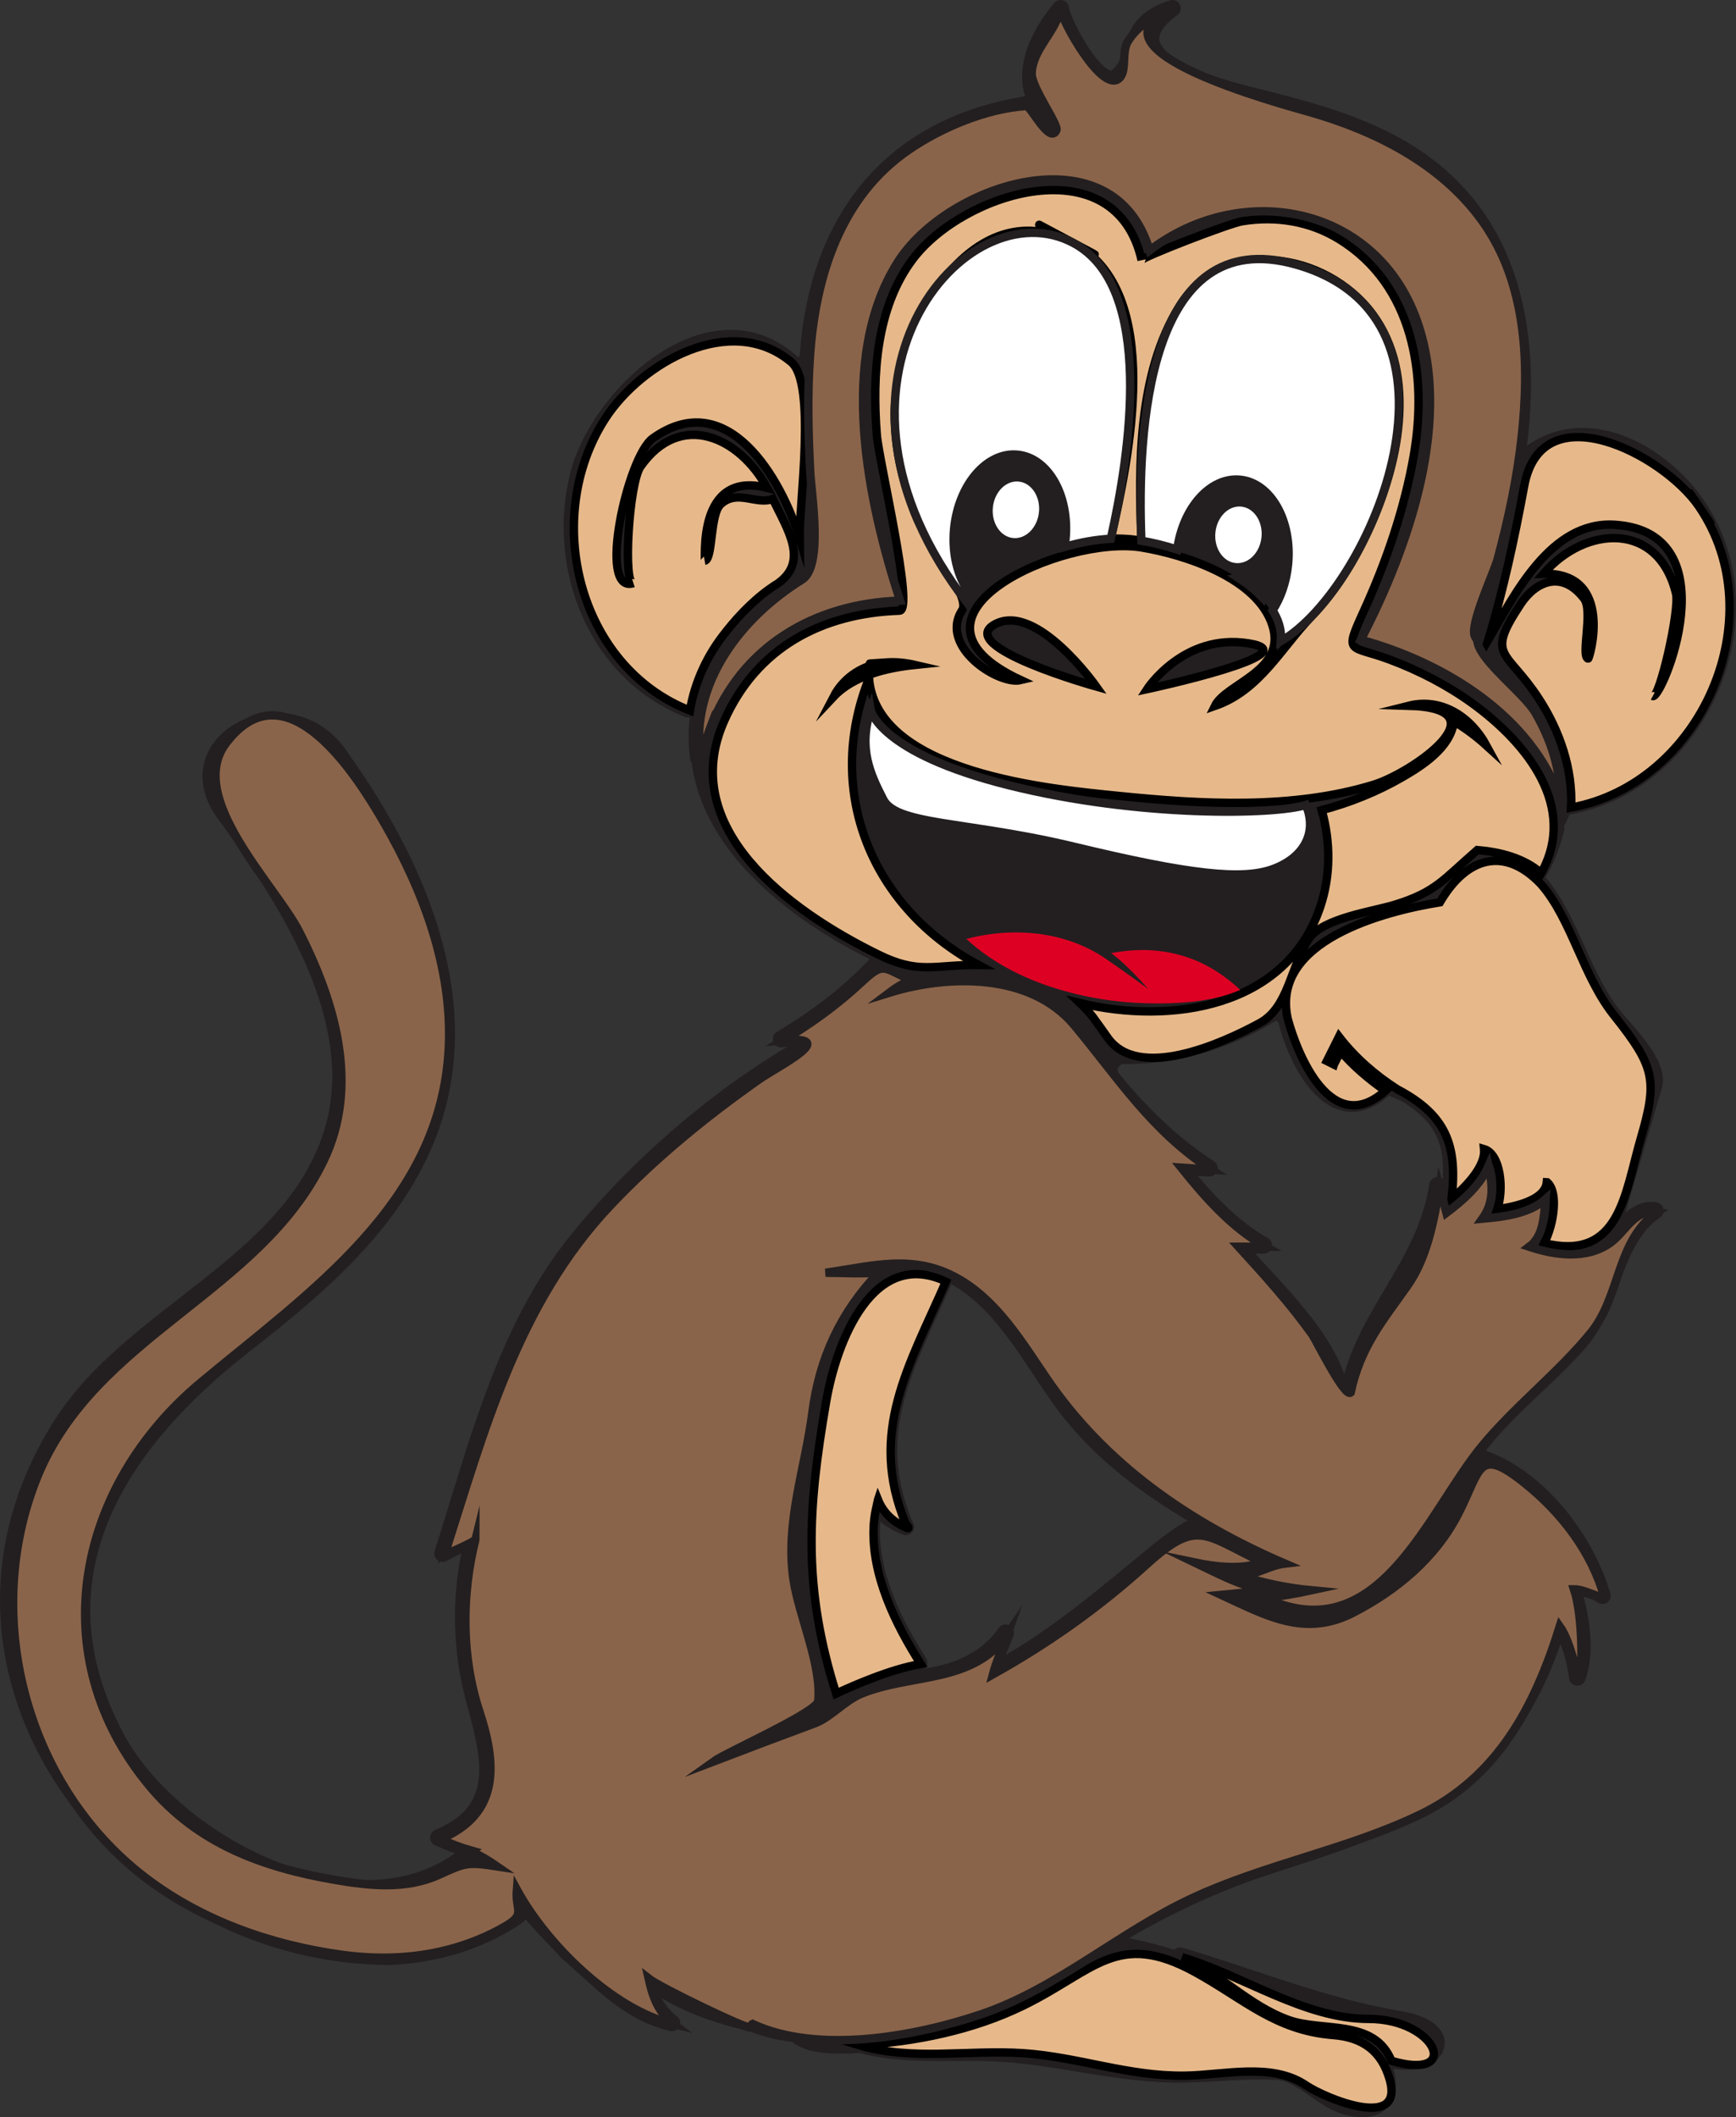
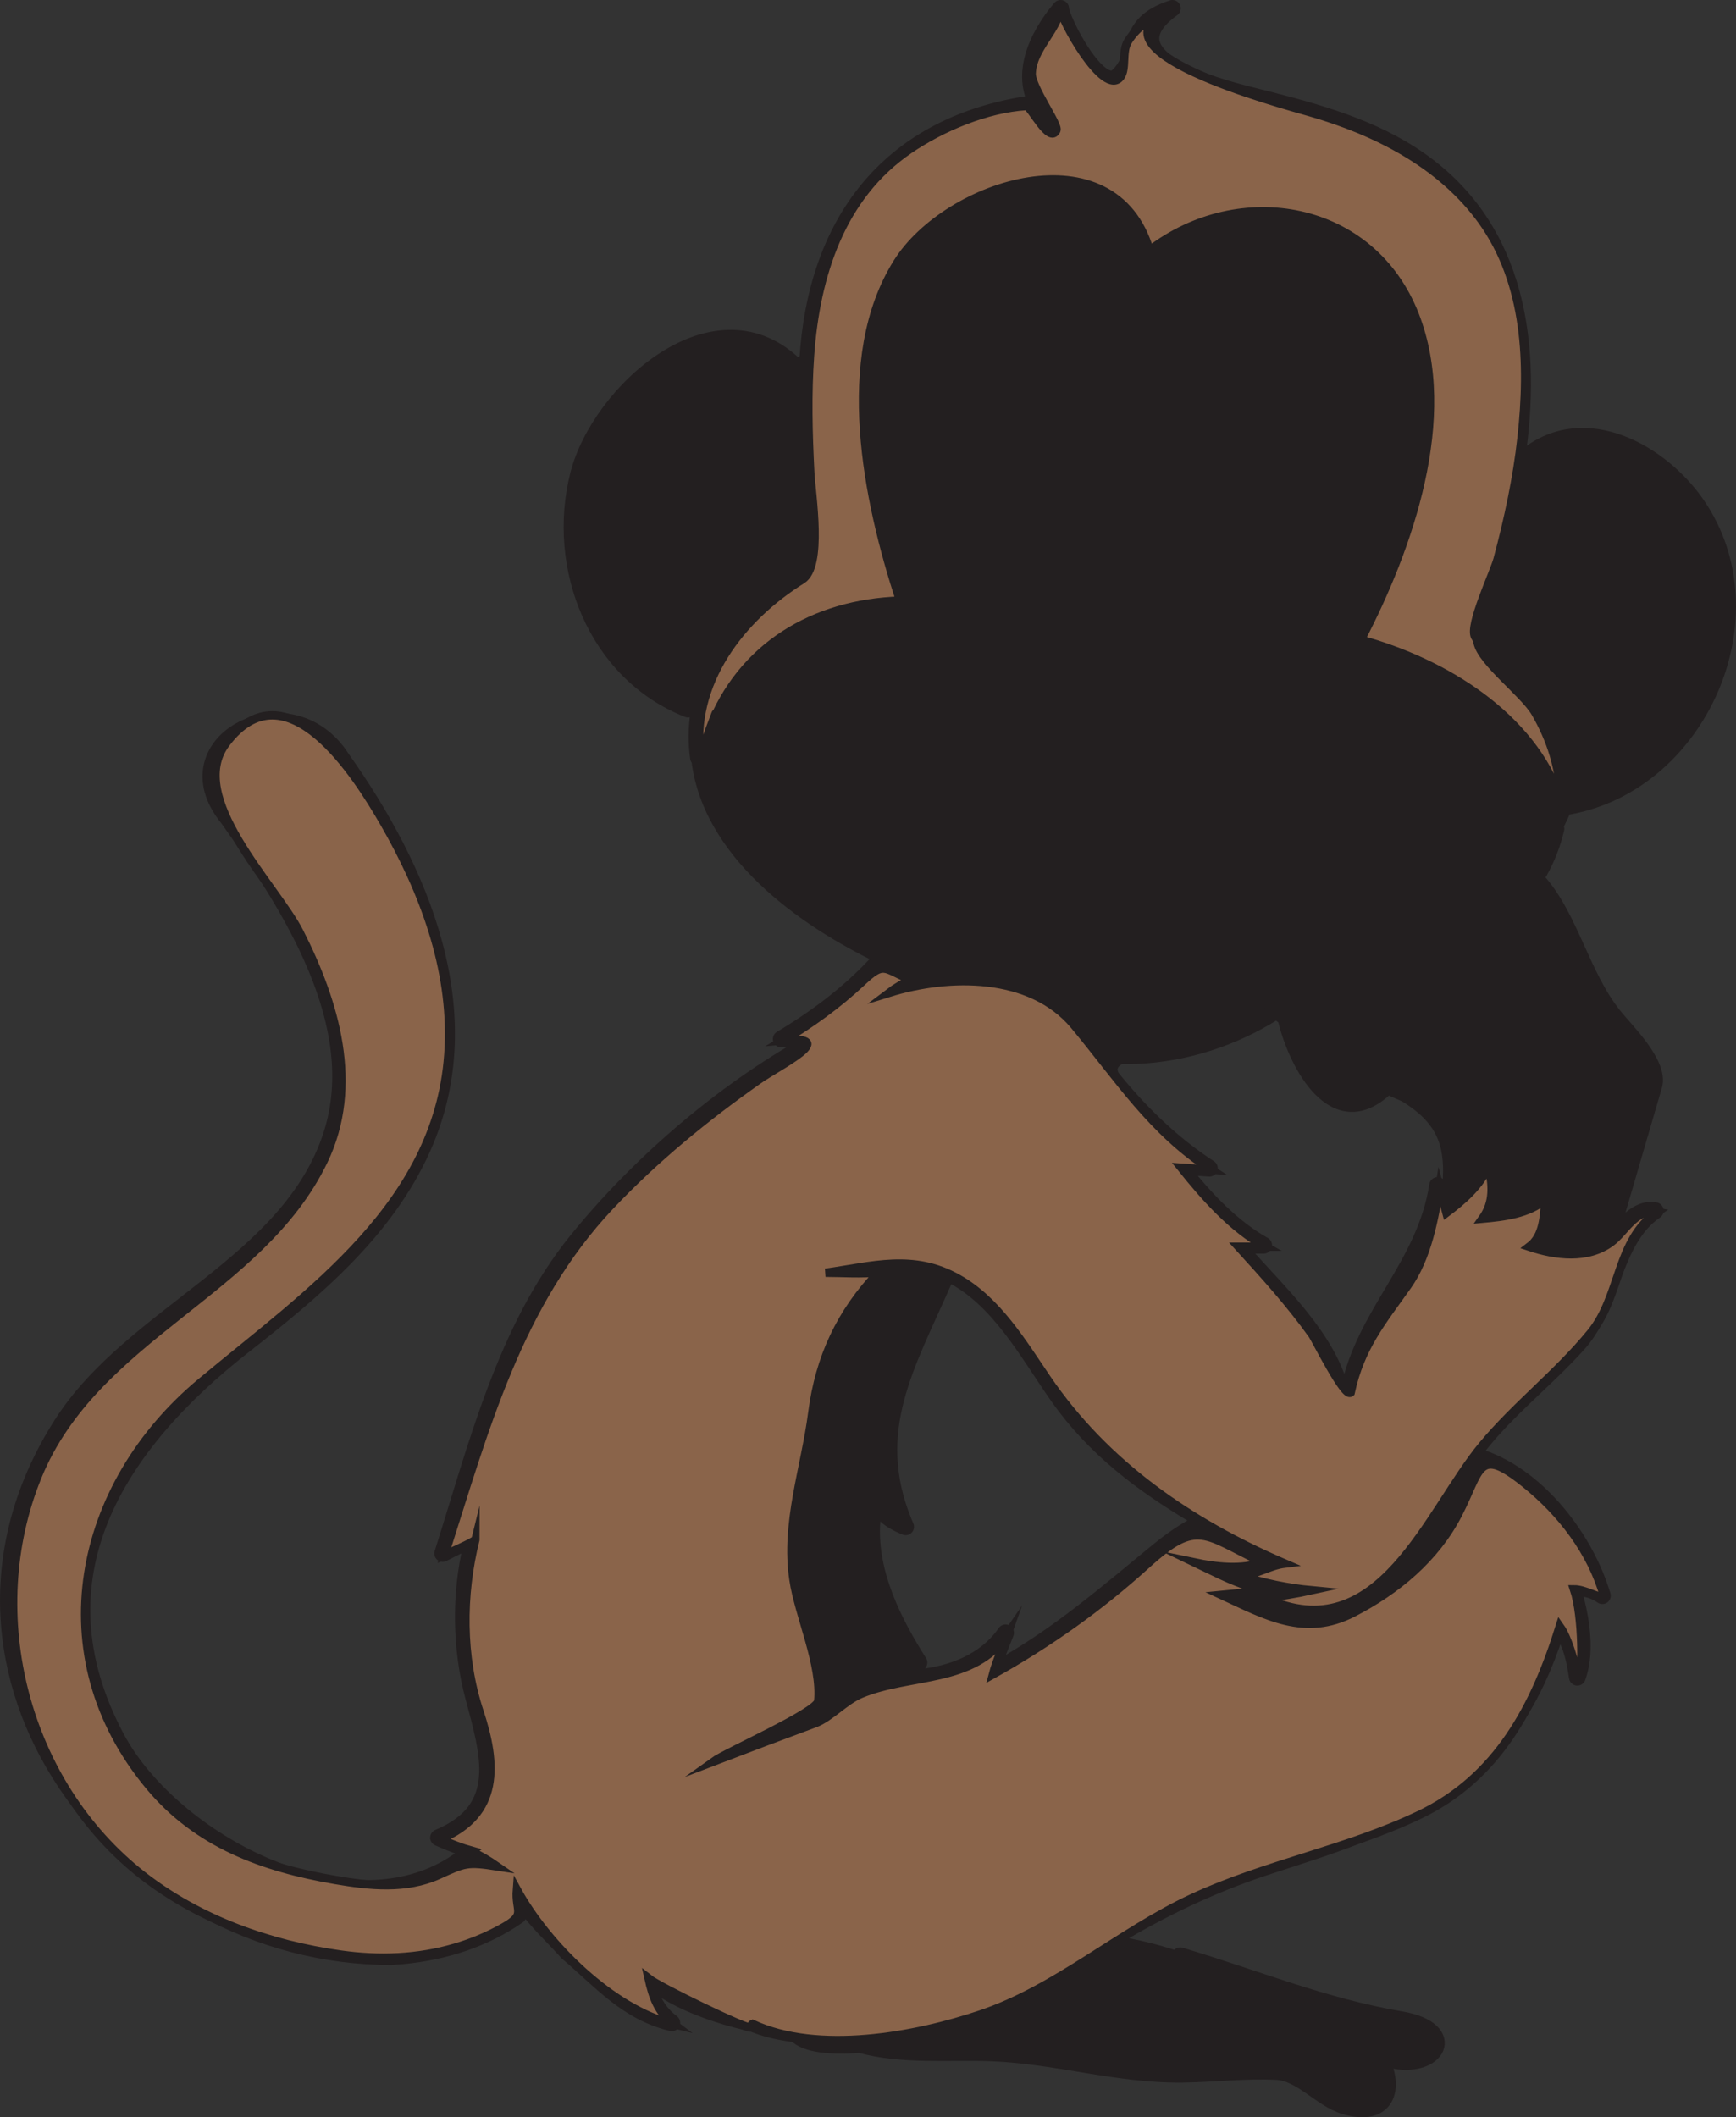
<svg xmlns="http://www.w3.org/2000/svg" version="1.1" id="Layer_2" x="0px" y="0px" width="207.508px" height="253.027px" viewBox="0 0 207.508 253.027" enable-background="new 0 0 207.508 253.027" xml:space="preserve">
  <rect x="0" y="0" width="207.508" height="253.027" fill="#333333" stroke="none" />
  <path fill="#231F20" stroke="#231F20" stroke-width="2" stroke-linecap="round" stroke-linejoin="round" stroke-miterlimit="10" d="  M202.834,60.334c-4.311-6.29-13.403-11.344-20.302-5.832l-1.078-0.763c1.805-13.601-0.463-27.404-12.834-35.311  c-5.758-3.68-12.554-5.387-19.105-7.026c-4.123-1.031-17.481-4.577-9.376-10.402c-5.911,1.915-3.704,5.484-6.506,8.095  c-2.307,2.149-6.806-6.733-6.854-8.093c-2.781,3.271-5.146,8.189-2.349,12.074l-1.456-0.059c-0.098-0.173-0.189-0.348-0.272-0.524  c-16.592,2.661-25.187,14.189-26.153,30.615l-1.272,0.845c-9.646-9.803-23.622,2.88-26.133,12.793  c-2.8,11.056,2.135,23.681,13.1,27.998c0.027-0.166,0.074-0.33,0.106-0.495l1.184,0.964c-0.281,1.777-0.299,3.506-0.046,5.342  c0.028-0.11,0.063-0.218,0.093-0.328c1.016,11.401,12.531,19.587,21.987,24.067l3.737,3.205c-0.198,0.033-0.321,0.057-0.333,0.06  l-0.167,0.053l-2.497,0.782l-0.291,0.091c0.809-0.61,1.677-1.132,2.604-1.564c-1.299-0.557-2.579-1.113-3.855-1.727  c-3.285,3.55-7.234,6.506-11.383,8.974l2.252-0.205l0.746-0.068l0.282,0.876c-10.354,5.798-20.285,14.336-27.711,23.513  c-8.563,10.581-11.967,24.574-16.038,37.363l1.403-0.702l1.37-0.686c0.306-0.152,0.611-0.305,0.916-0.457l-0.248,0.992  c-1.381,5.755-1.273,12.233,0.24,17.932c1.807,6.802,3.985,13.473-4.175,16.886c0.762,0.341,1.859,0.801,2.979,1.164l0.057,0.019  l0.082-0.06l0.084,0.112c0.188,0.058,0.373,0.112,0.56,0.164l-0.097,0.065c0.092,0.041,0.195,0.094,0.292,0.14l-1.201,1.03  l-0.098-0.016c-0.694,0.484-1.378,0.912-2.077,1.282l-0.005,0.002c-13.19,6.967-32.826-4.079-39.078-15.801  c-10.251-19.22,0.044-35.053,15.196-46.909c8.417-6.581,16.981-13.705,21.421-23.702c7.118-16.03-0.237-33.133-9.694-46.462  c-6.132-9.606-21.035-1.987-13.602,7.119c7.279,10.26,16.638,24.507,12.431,37.761c-4.954,15.609-23.79,21.414-32.253,34.658  c-18.999,29.73,7.219,63.692,39.321,63.649h0.076l0.025-0.002l0.049-0.004c0.421-0.024,0.834-0.055,1.24-0.093l0.006-0.001  c4.882-0.458,9.73-1.977,13.77-4.804l0.015-0.01c-0.089-0.336-0.159-0.653-0.211-0.95l0.965-0.483  c1.423,2.118,3.483,3.95,5.158,5.84c4.031,3.404,7.069,7.116,12.472,8.418c-1.367-1.02-2.342-2.52-2.715-4.177l-0.287-1.292  l1.039,0.82c2.529,1.826,5.549,3.036,8.518,3.923l0.017,0.005c0.825,0.245,1.712,0.479,2.654,0.691l0.143,0.034l0.026-0.058  c1.656,0.777,3.679,1.177,5.457,1.393c1.228,1.304,4.338,1.496,7.65,1.255c5.026,1.396,10.523,0.812,15.675,1.001  c7.791,0.285,15.074,2.648,22.893,2.548c3.729-0.048,7.51-0.514,11.236-0.325c2.939,0.149,5.293,3.266,8.117,4.118  c4.984,1.505,6.169-2.07,4.261-5.672l1.108,0.11c5.782,1.408,8.376-3.545,1.406-4.739c-9.433-1.617-17.223-4.916-26.429-7.646  c1.603,0.673,3.03,1.452,4.102,2.371c-4.877-2.682-11.621-3.707-11.621-3.707l-0.681-0.691c5.693-3.459,11.724-6.366,18.049-8.477  l4.397-1.436c15.583-5.009,25.372-10.438,30.617-26.698l0.283-0.904l0.552,0.771c1.112,1.561,1.502,3.629,1.777,5.483  c0.772-2.167,0.673-4.617,0.317-6.844l-0.013-0.081c-0.292-1.805-0.716-3.106-0.726-3.138l-0.207-0.621h0.653  c1.046,0,2.107,0.337,2.964,0.937c-1.98-6.685-7.555-14.09-14.429-16.447c-0.174,0.301-0.313,0.605-0.467,0.909l-0.808-1.111  c3.55-5.039,8.712-8.885,12.812-13.456c4.167-4.646,4.129-12.431,9.214-15.905c-1.678-0.369-3.275,1.154-4.223,2.391l-0.039,0.048  c-0.504,0.642-1.111,1.157-1.812,1.565l0.962-2.02c1.885-6.455,4.942-16.933,4.942-16.933c0.758-2.599-3.458-6.632-4.825-8.36  l-0.039-0.049c-3.769-4.771-5.154-11.591-8.871-15.852l-0.005-0.005c-0.429-0.485-0.917-0.904-1.466-1.255l0.327-0.9  c0.409,0.253,0.811,0.53,1.183,0.862c0.903-1.612,1.567-3.319,1.994-5.12c-0.026-0.163-0.064-0.32-0.096-0.481  c0.646-1.097,1.27-2.565,1.639-4.486c0.081,0.747,0.095,1.496,0.043,2.249C203.105,93.505,211.935,73.615,202.834,60.334z   M173.322,144.277c-0.049,0.039-0.082,0.064-0.096,0.074l-0.123,0.093l-0.436,0.327l-0.058-0.22l-0.122-0.455l-0.193-0.725  l-0.352-1.32l-0.094-0.35l-0.01-0.034l-0.008,0.052c-1.509,9.644-8.761,15.262-10.615,24.534l-0.919,0.026  c-1.624-6.495-7.515-11.813-11.767-16.673l-0.322-0.353l-0.397-0.437h3.241l-0.021-0.014c-3.647-2.047-6.802-5.349-9.396-8.6  l-0.671-0.836l0.711,0.048l0.358,0.023l1.93,0.13l0.281,0.019l0.299,0.021l0.018,0.001l-0.01-0.006  c-0.154-0.1-0.315-0.204-0.48-0.314l-0.045-0.03c-4.245-2.85-7.972-6.519-11.16-10.495c-0.407-0.736-0.576-1.791,0.997-2.601  c5.75,0.13,11.5-1.362,16.54-4.105l0.036-0.021c0.737-0.401,1.456-0.832,2.157-1.292l1.111,0.883  c0.988,4.579,5.421,14.132,11.66,8.55c-0.672-0.469-1.328-0.961-1.966-1.477l4.661,2.033c5.143,3.158,5.9,6.561,5.217,12.367  c0.641-0.539,1.242-1.121,1.805-1.745l-0.83,2.144C173.826,143.88,173.484,144.152,173.322,144.277  C173.273,144.316,173.484,144.152,173.322,144.277z M158.574,126.224l0.645,0.82l-0.844-0.421L158.574,126.224z M111.824,242.946  C110.707,243.191,113.854,242.506,111.824,242.946C111.713,242.971,111.973,242.914,111.824,242.946z M138.476,185.339  c-6.231,5.106-11.957,10.098-19.059,14.054l-0.968,0.541l0.282-1.073l1.459-3.691l0.011-0.041c-1.18,1.727-3.592,4.069-8.223,5.03  l-0.01,0.002c-0.167,0.034-0.334,0.068-0.506,0.099l-0.014,0.002c-0.163,0.029-0.329,0.057-0.498,0.083l-0.018,0.003  c-0.311,0.047-0.628,0.089-0.957,0.124l-0.64-1.68c0.162-0.032,0.332-0.076,0.491-0.104l0.02-0.003  c-3.065-4.838-5.911-10.541-5.648-16.396l0.004-0.064c0.035-0.635,0.116-1.261,0.24-1.884l0.277-1.28l0.001-0.003l0.604,1.169  c0.361,1.083,1.961,1.838,2.933,2.237c-0.067-0.158-0.141-0.333-0.219-0.521l-0.014-0.033c-4.478-10.997,0.423-18.874,4.816-28.941  c-0.332-0.17-0.674-0.312-1.026-0.43c0.419-0.186,0.848-0.357,1.272-0.505c0.044,0.02,0.089,0.034,0.133,0.054l0.002,0.002  c0.143,0.064,0.281,0.138,0.421,0.209l0.003,0.001c5.8,2.92,9.218,9.427,12.808,14.536c4.396,6.257,10.03,10.471,16.501,14.326  l0.047,0.027c0.254,0.153,0.509,0.304,0.766,0.453l-0.602,1.089c-0.171-0.093-0.341-0.186-0.512-0.278  C141.177,183.28,139.785,184.266,138.476,185.339z" />
-   <path fill="#E7B98A" stroke="#000000" stroke-miterlimit="10" d="M163.611,241.274c-7.703,0-15.081-5.229-22.315-7.374  c4.619,1.938,7.955,5.794,12.754,7.507c4.039,1.442,10.249-0.172,12.267,4.873C174.836,248.767,171.756,241.274,163.611,241.274z   M166.103,248.484c-0.957-3.304-3.133-4.999-6.738-5.28c-6.928-0.541-10.721-4.351-16.536-7.537c-9.263-5.075-12-0.153-20.485,4.002  c-6.016,2.946-13.042,4.38-19.696,4.732c6.357,1.914,13.118,0.531,19.625,0.965c6.634,0.442,12.524,2.774,19.324,2.688  c4.758-0.062,10.418-1.636,14.559,1.184C158.292,250.69,167.922,254.766,166.103,248.484z M104.36,200.521  c1.845-0.705,3.748-1.316,5.697-1.662c-3.03-4.779-5.891-10.569-5.629-16.398c0.031-0.654,0.111-1.308,0.245-1.948l0.277-1.28  l0.001-0.003c0.662,1.637,1.894,2.728,3.536,3.406c0.189,0,0.116-0.174-0.218-0.521c-4.564-10.955,0.426-18.947,4.802-28.975  c-8.695-4.076-13.062,7.081-14.321,14.379c-2.203,12.786-2.829,22.133,1.198,34.871C101.396,201.712,102.867,201.09,104.36,200.521  C104.608,200.426,104.11,200.614,104.36,200.521z M203.062,60.506c-4.27-6.231-18.788-13.725-20.87-2.434  c-1.13,6.112-2.48,12.451-4.305,18.423c3.083-5.304,7.44-14.286,15.144-13.783c14.01,0.914,5.544,21.011,4.53,20.467  c0.794,0.426,3.249-10.301,2.777-12.25c-2.098-8.657-10.843-8.159-15.848-2.353c8.576-0.236,5.49,10.199,5.34,10.144  c-0.908-0.336,0.644-5.729-0.492-7.197c-2.721-3.518-5.851-1.923-7.541,0.62c-4.309,6.483-1.725,5.388,2.161,11.381  c2.48,3.824,4.064,8.39,3.841,12.987C203.333,93.677,212.163,73.786,203.062,60.506C199.105,54.731,207.645,67.192,203.062,60.506z   M86.762,75.518c1.665-2.141,3.866-4.357,6.205-5.784c3.712-2.647,1.246-6.298-0.597-10.111c-1.953,0.771-4.202-1.19-6.207,0.615  c-1.345,1.211-0.911,6.597-1.931,6.779c0.181-0.032-1.07-10.887,7.454-8.724c-3.32-6.083-10.351-9.308-15.116-2.541  c-1.423,2.021-2.111,14.342-0.855,13.936c-4.374,1.413-0.716-15.14,2.306-17.3c8.912-6.372,15.368,4.771,17.559,11.946  c-0.066-4.13,2.031-18.533-1.012-21.073c-7.25-6.047-17.95,0.125-22.248,6.803c-7.576,11.772-3.282,29.571,10.151,34.853  C83.032,81.499,84.586,78.192,86.762,75.518C87.448,74.636,86.709,75.583,86.762,75.518z M104.905,114.035  c4.967,2.467,6.688,1.24,12.057,1.284c-12.632-6.719-18.535-20.608-13.089-34.249c0.953,11.413,22.004,13.251,29.833,14.043  c9.92,1.004,20.8,1.634,30.479-1.333c4.594-1.408,15.683-9.106,4.203-9.44c3.937-0.989,7.435,1.339,9.296,4.765  c-1.199-1.092-2.497-2.057-3.892-2.896c-0.391,3.124-3.734,5.269-6.204,6.691c-2.985,1.722-6.27,3.043-9.601,3.919  c1.066,3.771,1.084,7.833-0.175,11.562c-4.071,12.053-17.856,14.096-28.699,11.497c0.527,0.5,1.012,1.027,1.468,1.59  c0.621,0.84,1.221,1.685,1.822,2.541c3.644,5.174,13.522,0.789,18.229-1.778c3.409-1.907,3.596-6.628,5.803-10.018  c1.617-2.482,7.684-3.292,10.25-4.08c4.921-1.511,5.802-2.992,9.745-6.41l0.16-0.139c2.658,0.221,5.589,0.942,7.631,2.764  c4.391-7.901-1.626-15.491-8.213-20.281c-3.045-2.201-6.409-3.938-9.927-5.251c-4.787-1.782-5.474-0.507-3.024-5.886  c2.659-5.838,4.813-12.121,5.925-18.449c1.678-9.56-0.002-20.446-8.95-25.919c-3.49-2.135-7.524-2.767-11.537-2.122  c-1.561,0.25-12.096,4.334-12.033,4.651c-3.125-13.748-21.209-8.207-27.325-0.157c-4.43,5.831-4.874,13.943-4.334,20.967  c0.246,3.2,4.531,21.022,2.731,21.08c-9.293,0.312-17.087,4.396-20.986,13.206C80.881,99.022,94.357,108.853,104.905,114.035  C105.052,114.108,104.169,113.674,104.905,114.035z M137.111,82.361c0,0,4.334-6.704,12.103-5.484  C156.98,78.098,137.111,82.361,137.111,82.361z M128.296,29.033c10.998,5.864,6.615,25.894,4.479,35.356  c1.23-0.06,2.45,0.017,3.657,0.231c-0.369-9.048-0.413-20.044,4.541-28.004c5.277-8.479,17.546-6.48,23.04,0.879  c5.571,7.463,3.087,18.31-0.521,26.042c-1.701,3.646-3.881,7.167-6.681,10.076c-3.697,3.841-6.212,8.888-11.597,10.759  c1.315-2.695,8.554-4.172,6.904-9.561c-1.761-5.759-10.555-8.537-15.648-9.383c-9.259-1.545-31.091,8.132-14.452,15.849  c-2.657,0.632-9.856-4.027-6.992-8.386c1.032-1.579-4.43-8.604-5.402-10.905c-1.655-3.917-2.654-8.13-2.682-12.393  C106.878,39.755,115.953,22.45,128.296,29.033C138.143,34.283,115.389,22.149,128.296,29.033z M131.039,82.048  c0,0-17.075-4.766-12.107-7.448C123.899,71.916,131.039,82.048,131.039,82.048z M106.038,79.162  c1.116-0.075,2.243,0.049,3.332,0.301c-3.35,0.344-7.366,1.279-9.731,3.799C100.894,80.85,103.313,79.344,106.038,79.162  C106.242,79.148,101.282,79.479,106.038,79.162z M193.089,121.547c-3.912-4.778-5.142-11.599-8.91-15.9  c-4.431-4.633-8.901-3.089-11.938,1.972l-0.127,0.213c-6.714,1.081-20.275,4.597-18.186,13.938  c1.192,4.403,5.275,14.302,11.668,8.582c-1.955-1.358-3.804-2.916-5.355-4.728l-0.792,1.587l-0.002,0.006l-0.843-0.421l1.116-2.238  l0.331-0.663c1.911,2.486,4.336,4.595,6.975,6.281c5.814,3.057,7.233,6.673,6.483,13.1c1.469-1.249,4.101-3.782,3.883-5.956  c1.994,0.593,2.394,4.79,1.583,7.192c1.624-0.247,5.688-0.924,5.918-3.223l0.056,0.004c1.356,1.209,0.792,5.023-0.37,7.27  c9.089,2.192,9.612-5.894,11.572-12.608C198.144,129.124,197.788,127.487,193.089,121.547z" />
  <path fill="#8A644A" stroke="#231F20" stroke-miterlimit="10" d="M84.878,87.023c3.718-9.789,12.469-14.915,22.708-15.246  c-3.899-11.928-7.476-28.984-0.313-40.4c5.954-9.489,25.889-15.903,30.139-1.448c10.802-8.258,26.542-5.527,31.711,7.727  c4.774,12.24-0.756,27.828-6.455,38.791c9.835,2.692,20.384,9.009,23.874,19.14c-0.014-3.666-1.179-7.226-3.002-10.379  c-1.362-2.355-6.413-6.035-6.922-8.418c-0.113-0.526-0.002-0.168-0.296-0.692c-0.754-1.341,2.264-7.684,2.689-9.272  c1.28-4.779,2.326-9.633,2.868-14.556c0.967-8.771,0.632-18.404-4.692-25.838c-4.871-6.802-12.687-10.75-20.55-13.009  C153.062,12.394,128.853,5.947,140.139,1c-2.134,0.936-4.124,1.979-5.323,3.958c-0.745,1.229-0.163,3.261-0.871,4.214  c-1.964,2.647-7.344-7.22-7.167-8.17c-0.521,2.798-3.359,4.857-3.459,7.771c-0.057,1.656,3.269,6.134,2.952,6.806  c-0.806,1.71-3.088-2.934-3.583-2.903c-4.755,0.29-10.114,2.546-14.011,5.201c-8.186,5.577-11.169,15.09-11.848,24.557  c-0.335,4.667-0.219,9.352,0.024,14.02c0.14,2.677,1.553,11.215-0.975,12.812c-7.325,4.56-13.416,12.39-12.164,21.462  C84.033,89.47,84.42,88.236,84.878,87.023C84.781,87.279,84.476,88.084,84.878,87.023C86.583,82.535,84.419,88.233,84.878,87.023z   M197.928,144.83c-2.508-0.322-3.688,2.406-5.369,3.642c-2.834,2.083-6.646,1.566-9.766,0.526c1.75-1.31,1.745-3.662,1.945-5.674  c-2.005,1.751-4.991,2.092-7.548,2.323c1.412-1.976,1.243-3.979,0.738-6.298c-1.005,2.319-3.051,4.104-5.032,5.594  c-0.273-1.035-0.549-2.069-0.828-3.104c-0.629,3.935-1.481,8.494-3.838,11.825c-3.079,4.348-5.609,7.329-6.786,12.761  c-0.723,0.636-4.159-6.335-4.597-6.949c-2.648-3.708-5.742-7.123-8.808-10.486c1.081,0,2.161,0,3.242,0  c-4.012-2.213-7.255-5.916-10.089-9.449c1.199,0.081,2.397,0.159,3.596,0.241c-7.066-4.527-11.129-10.95-16.354-17.23  c-5.23-6.287-15.062-6.117-22.19-3.896c0.805-0.612,1.697-1.12,2.603-1.564c-3.277-1.397-3.142-2.257-5.863,0.289  c-2.846,2.662-6.031,4.966-9.375,6.958c6.981-0.635-0.571,3.038-2.945,4.709c-6.333,4.457-12.414,9.42-17.736,15.058  c-11.015,11.671-15.016,26.778-19.789,41.712c0.028-0.014,3.69-1.593,3.69-1.845c-1.667,6.669-1.681,14.012,0.481,20.573  c2.059,6.25,2.496,12.246-4.665,15.236c1.238,0.555,2.542,1.061,3.761,1.399c-0.032,0.021-0.065,0.044-0.097,0.065  c1.097,0.489,2.132,1.118,3.119,1.8c-3.601-0.558-3.851-0.407-6.973,1.013c-3.911,1.778-8.296,1.31-12.398,0.604  c-8.616-1.48-16.422-4.3-22.17-11.197c-12.998-15.597-8.63-35.949,6.093-48.235c12.969-10.822,28.796-21.395,29.665-40.07  c0.441-9.467-3.036-18.673-7.692-26.759c-3.311-5.75-11.734-19.132-18.946-9.567c-4.876,6.466,5.932,16.953,8.766,22.515  c4.286,8.413,7.257,18.37,2.908,27.377c-7.631,15.804-27.319,20.902-34.189,37.705c-6.749,16.506-1.513,36.726,12.575,47.709  c6.793,5.296,15.21,8.266,23.686,9.449c4.582,0.641,9.188,0.476,13.643-0.833c2.027-0.596,3.99-1.411,5.827-2.457  c2.736-1.56,1.354-1.848,1.559-4.474c3.549,6.508,11.408,14.317,18.747,16.084c-1.854-1.381-2.522-3.312-3.002-5.469  c1.353,1.067,12.062,6.227,12.199,5.845c0.008-0.049,0.147-0.414,0.197-0.429c7.861,3.667,19.527,1.507,27.351-1.141  c9.083-3.074,16.555-9.852,25.248-13.89c8.784-4.08,18.446-5.769,27.176-9.955c9.333-4.478,13.761-12.962,16.748-22.514  c1.354,1.894,2.145,6.267,2.329,6.255c0.378-0.363,0.476-7.369-0.628-10.684c1.298,0,3.022,1.086,3.617,0.937  c-1.5-5.397-5.146-10.115-9.47-13.581c-5.714-4.577-5.234-1.68-8.028,3.714c-2.71,5.232-7.337,9.065-12.513,11.732  c-5.793,2.986-10.416,0.345-15.774-2.131c1.718-0.165,3.434-0.319,5.146-0.547c-3.028-0.608-5.575-2.012-8.333-3.33  c2.477,0.518,5.688,0.919,8.088-0.036c-6.908-3.242-7.688-5.28-13.802,0.26c-5.691,5.158-11.684,9.407-18.397,13.158  c0.437-1.659,1.181-3.191,1.752-4.806c-4.064,5.949-11.607,4.676-17.509,7.131c-1.964,0.818-3.671,2.831-5.515,3.518  c-4.05,1.499-8.092,3.021-12.125,4.565c1.542-1.106,12.392-5.897,12.522-7.219c0.432-4.342-2.308-10.172-2.96-14.526  c-1.014-6.766,1.395-13.295,2.254-19.939c0.849-6.558,3.365-11.966,7.936-16.775c-2.088,0.214-4.264,0.052-6.36,0.047  c5.573-0.781,10.485-2.332,15.847,0.703c4.693,2.655,7.645,7.595,10.592,11.926c6.996,10.28,17.085,17.238,28.48,22.129  c-1.926,0.235-3.344,1.35-5.318,1.43c2.706,0.896,5.671,1.499,8.511,1.764c-1.842,0.403-3.652,0.685-5.522,0.934  c13.644,6.318,19.398-10.396,25.951-18.268c3.982-4.785,8.985-8.615,12.933-13.441c3.594-4.393,3.069-11.094,7.939-14.421  C198.032,144.847,197.98,144.839,197.928,144.83C196.239,144.613,197.982,144.837,197.928,144.83z" />
-   <path fill="#FFFFFF" stroke="#231F20" stroke-miterlimit="10" d="M116.283,71.382c-1.642-1.871-2.554-4.898-2.234-8.209  c0.506-5.234,3.897-9.192,7.575-8.836c3.679,0.355,6.247,4.89,5.74,10.125c-0.029,0.306-0.071,0.605-0.12,0.901  c1.855-0.542,3.739-0.89,5.531-0.974c2.266-10.037,5.368-30.106-4.479-35.356c-12.907-6.884-33.037,16.748-12.662,43.048  C115.832,71.848,116.051,71.614,116.283,71.382z M140.715,65.673c0.666-4.986,3.95-8.689,7.51-8.346  c3.677,0.357,6.246,4.89,5.74,10.127c-0.204,2.107-0.88,4-1.85,5.495c0.331,0.527,0.592,1.07,0.763,1.63  c0.212,0.691,0.284,1.377,0.226,2.055c11.008-6.402,24.426-38.623,1.805-45.02c-17.79-5.028-19.008,19.964-18.477,33.007  C137.771,64.843,139.232,65.2,140.715,65.673z M148.41,60.043c-1.798-0.175-3.423,1.418-3.629,3.556  c-0.208,2.14,1.081,4.014,2.878,4.188c1.799,0.174,3.424-1.418,3.631-3.557C151.498,62.091,150.208,60.217,148.41,60.043z   M147.964,69.019c1.113,0.726,2.11,1.521,2.925,2.375l0.012-0.059c0.113-1.181-0.854-2.24-2.161-2.366  C148.472,68.943,148.213,68.968,147.964,69.019z M121.809,57.052c-1.798-0.175-3.422,1.418-3.629,3.557  c-0.207,2.139,1.083,4.013,2.88,4.188c1.797,0.172,3.423-1.42,3.63-3.559C124.897,59.101,123.607,57.226,121.809,57.052z   M120.59,93.842c-15.594-3.895-16.513-9.011-16.513-9.011c-1.481,4.564-0.102,7.572,1.505,10.707  c0.203,0.396,0.514,0.732,0.928,1.024c0.622,0.439,1.478,0.777,2.551,1.067l0.099,0.025c0.163,0.043,0.33,0.085,0.501,0.126  c0.162,0.038,0.327,0.076,0.498,0.113c0.636,0.139,1.333,0.268,2.085,0.395c0.135,0.022,0.271,0.046,0.41,0.068  c1.678,0.275,3.623,0.55,5.813,0.897c2.924,0.463,6.282,1.057,10.032,1.961c13.759,3.318,20.033,3.992,23.702,2.627  c3.668-1.367,5.288-4.336,3.896-7.644C152.45,97.371,136.187,97.736,120.59,93.842z" />
-   <path fill="#DE0023" d="M144.914,115.779c-2.585-1.533-5.516-2.275-8.515-2.243c-1.201,0.016-2.401,0.144-3.582,0.364  c0.309,0.227,0.608,0.464,0.899,0.713c0.569,0.489,1.111,1.008,1.64,1.54c0.658,0.665,1.3,1.348,1.916,2.053  c-0.726-0.538-1.459-1.065-2.194-1.592c-0.96-0.686-1.926-1.363-2.896-2.034c-4.806-3.307-11.093-3.842-16.669-2.372  c3.315,3.068,7.538,5.082,11.87,6.257c3.655,1.017,7.48,1.486,11.271,1.452c3.198-0.029,6.627-0.33,9.595-1.616  C147.231,117.345,146.116,116.491,144.914,115.779C142.816,114.536,146.043,116.448,144.914,115.779z" />
</svg>